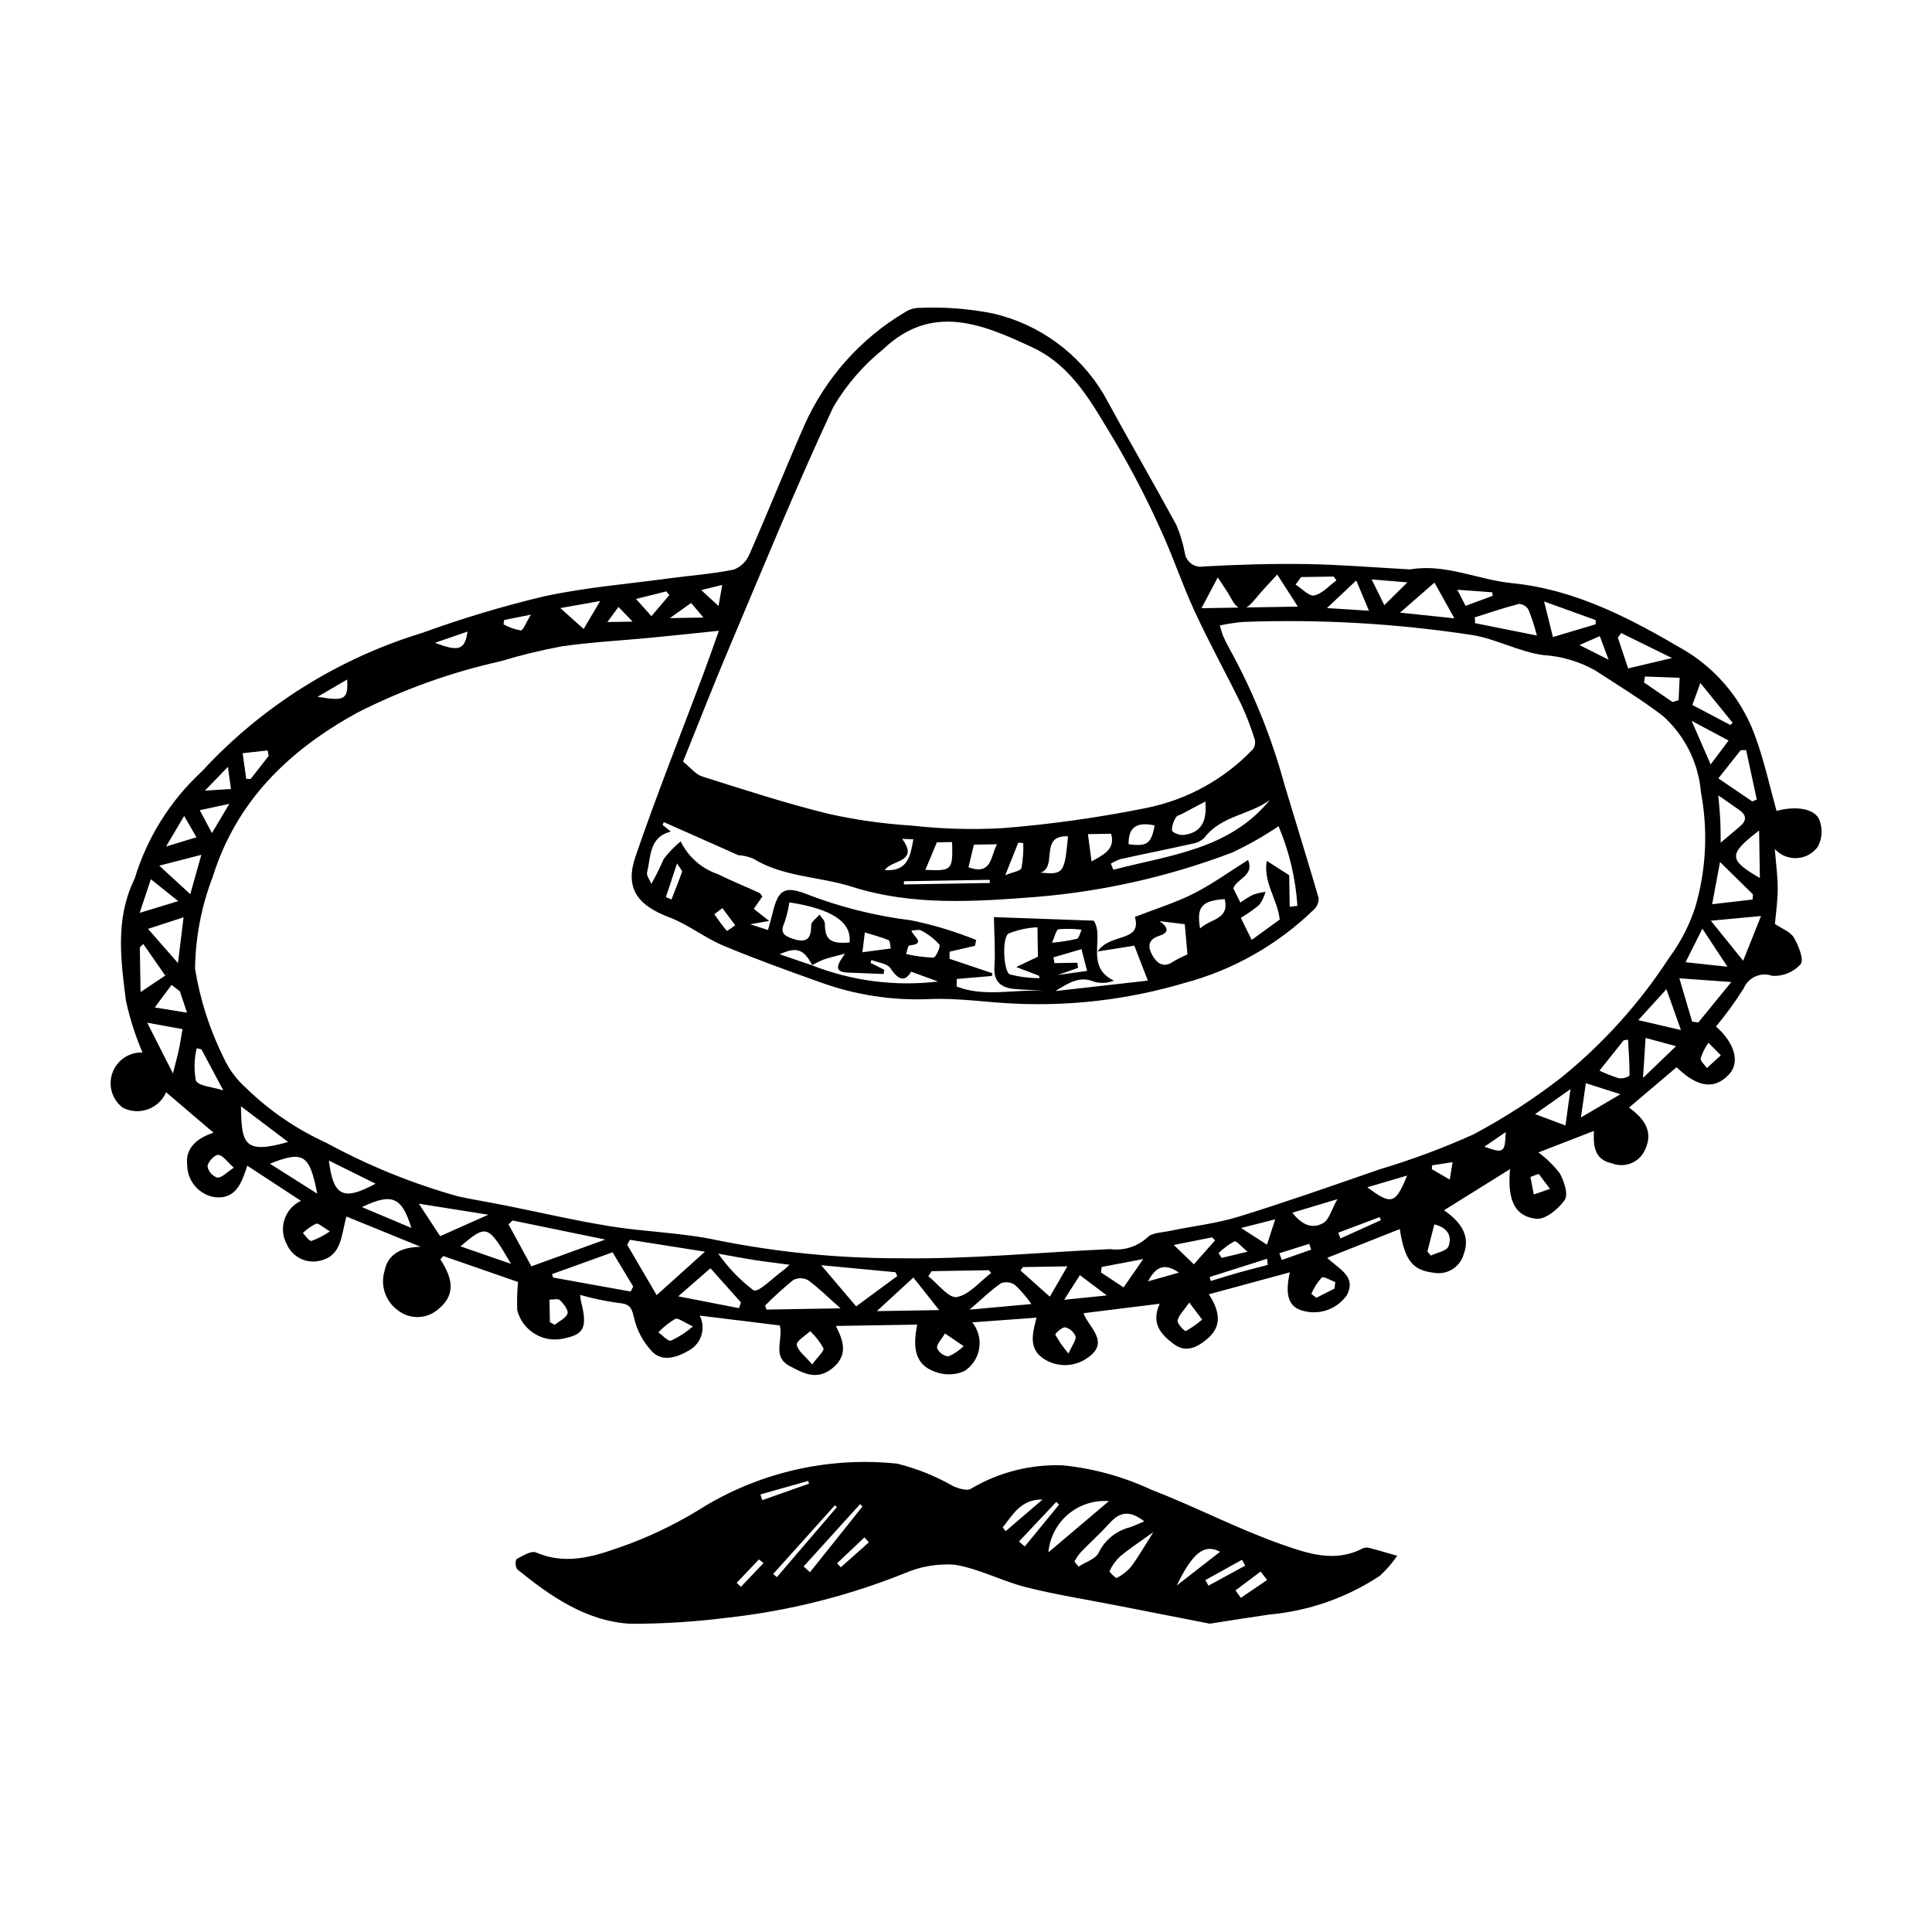
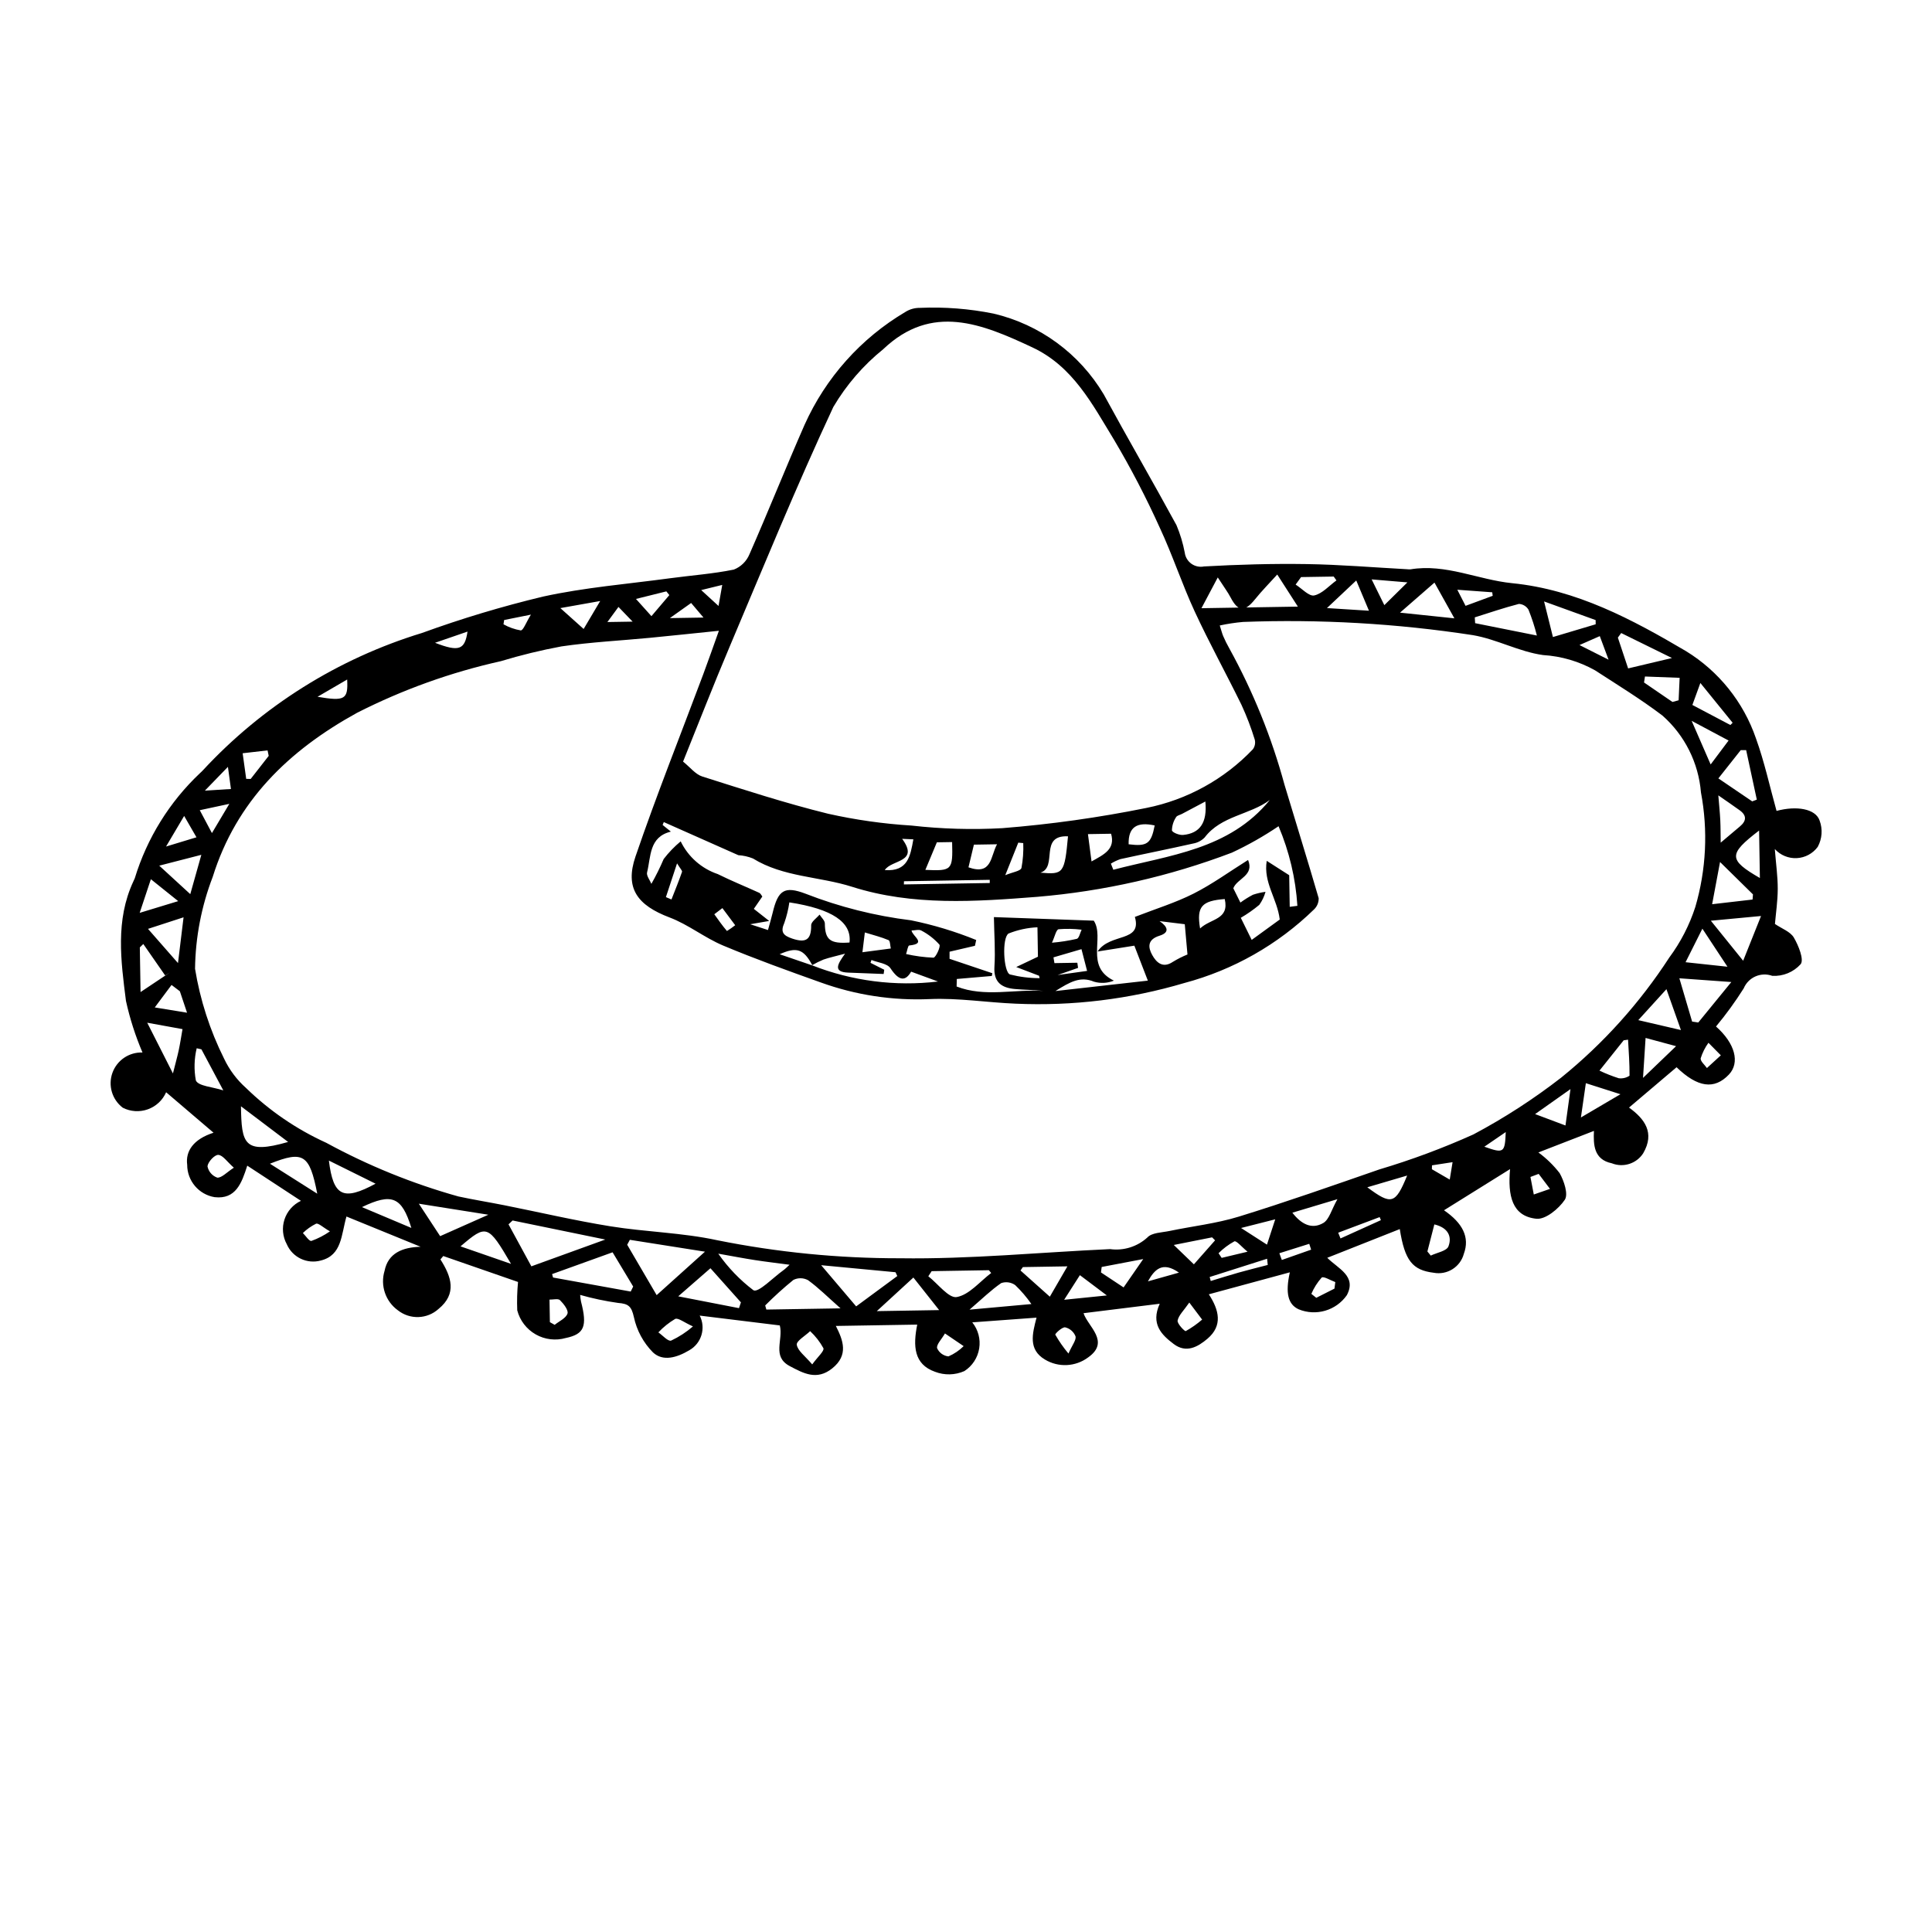
<svg xmlns="http://www.w3.org/2000/svg" fill="#000000" width="800px" height="800px" version="1.1" viewBox="144 144 512 512">
  <g>
    <path d="m614.38 388.86c1.828 1.25 4.086 2.035 5.008 3.606 1.238 2.113 2.75 5.856 1.805 7.055v-0.004c-1.91 2.117-4.676 3.254-7.523 3.09-3.004-1.082-6.332 0.375-7.57 3.32-2.223 3.523-4.676 6.902-7.34 10.105 5.055 4.469 6.406 9.594 3.41 12.742-3.856 4.055-8.281 3.441-13.863-1.945-4.109 3.488-8.223 6.977-12.598 10.688 4.106 2.965 6.926 6.664 3.754 12.113v0.004c-1.785 2.758-5.277 3.867-8.328 2.644-4.812-0.988-4.883-5-4.723-8.578-5.023 1.945-9.93 3.848-14.719 5.707h-0.004c2.125 1.555 4.019 3.398 5.629 5.481 1.172 2.062 2.348 5.613 1.371 7.066-1.605 2.394-5.117 5.277-7.523 5.027-6.469-0.664-7.613-6.109-6.984-13.156l-17.504 10.91c4.977 3.418 6.867 7.172 5.258 11.535-0.941 3.512-4.438 5.703-8.008 5.019-5.59-0.688-7.652-3.199-8.969-11.57l-19.219 7.609c2.898 2.914 7.871 4.836 5.184 9.918v-0.004c-2.867 4.086-8.188 5.633-12.797 3.719-2.746-1.285-3.551-4.211-2.305-9.781l-21.465 5.82c2.738 4.207 3.715 8.297-0.355 11.766-2.562 2.18-5.633 3.91-8.941 1.418-3.281-2.473-6.144-5.332-3.719-10.68l-20.191 2.504c1.148 3.527 7.125 7.527 1.25 11.695-3.356 2.523-7.91 2.754-11.5 0.574-4.449-2.664-3.312-6.805-2.207-11.09l-17.031 1.25c1.566 1.941 2.234 4.457 1.836 6.918-0.398 2.465-1.824 4.641-3.922 5.992-2.473 1.094-5.281 1.156-7.801 0.18-5.633-1.992-5.824-6.887-4.699-12.496l-21.566 0.355c1.926 3.789 3.453 7.723-0.984 11.266-4.066 3.246-7.602 1.293-11.211-0.613-4.84-2.559-1.676-6.938-2.656-10.789l-21.227-2.606c1.695 3.316 0.465 7.379-2.785 9.199-3.25 1.93-6.938 3.035-9.594 0.562-2.547-2.57-4.301-5.816-5.062-9.352-0.641-2.879-1.441-3.551-4.184-3.766-3.394-0.477-6.758-1.188-10.059-2.125 0.039 0.59 0.117 1.176 0.227 1.758 1.711 6.582 0.867 8.629-4.023 9.66l0.004-0.004c-2.684 0.773-5.562 0.43-7.984-0.949-2.426-1.379-4.191-3.68-4.894-6.379-0.102-2.508-0.031-5.019 0.207-7.516l-19.812-6.875-0.754 0.898c2.938 4.59 4.41 9.105-0.48 13.109-3.023 2.75-7.594 2.906-10.797 0.375-3.293-2.379-4.707-6.582-3.523-10.465 0.93-4.644 4.676-6.242 9.543-6.371l-19.645-8.016c-1.414 4.906-1.184 10.227-6.746 11.648h-0.004c-3.676 1.035-7.555-0.809-9.07-4.316-1.098-2.012-1.316-4.383-0.602-6.559 0.711-2.172 2.289-3.957 4.359-4.93l-14.227-9.324c-1.469 4.637-3.055 8.988-8.633 8.352l0.004 0.004c-4.207-0.688-7.293-4.324-7.289-8.586-0.48-3.625 1.645-6.785 6.981-8.5l-12.562-10.719c-0.93 2.113-2.688 3.75-4.859 4.523-2.176 0.777-4.57 0.625-6.629-0.422-2.832-2.148-3.945-5.883-2.75-9.23 1.195-3.348 4.422-5.535 7.973-5.406-1.883-4.406-3.348-8.98-4.379-13.664-1.348-10.609-2.832-21.387 1.961-31.68 0.141-0.266 0.266-0.539 0.371-0.82 3.246-10.648 9.215-20.266 17.32-27.902 0.219-0.207 0.449-0.402 0.648-0.625 15.805-17.094 35.871-29.684 58.137-36.484 10.512-3.824 21.234-7.047 32.109-9.652 11.047-2.422 22.426-3.332 33.664-4.856 5.625-0.762 11.32-1.16 16.867-2.293v0.004c1.879-0.73 3.379-2.199 4.152-4.062 4.996-11.367 9.598-22.906 14.59-34.277 5.609-12.52 14.961-22.988 26.766-29.965 1.137-0.707 2.449-1.074 3.785-1.059 6.559-0.289 13.125 0.223 19.562 1.52 12.227 2.879 22.762 10.605 29.184 21.402 6.312 11.617 12.965 23.047 19.281 34.664 0.984 2.34 1.719 4.777 2.191 7.273 0.148 1.18 0.785 2.246 1.75 2.945 0.969 0.695 2.184 0.957 3.352 0.723 9.047-0.508 18.129-0.77 27.191-0.629 8.887 0.137 17.766 0.887 26.648 1.367 0.297 0.039 0.598 0.047 0.898 0.023 9.352-1.547 17.902 2.773 26.914 3.672 17.047 1.695 31.848 9.605 46.098 18.016 8.672 5.324 15.223 13.5 18.527 23.121 2.254 6.246 3.664 12.797 5.457 19.215 5.234-1.418 10.336-0.609 11.41 2.551 0.852 2.289 0.672 4.832-0.496 6.977-1.309 1.777-3.348 2.871-5.551 2.984-2.203 0.109-4.34-0.773-5.824-2.41 0.324 4.098 0.789 7.328 0.777 10.555-0.012 3.242-0.5 6.488-0.742 9.301zm-292.59-24.473c-5.824 1.406-5.262 6.637-6.309 10.809-0.215 0.863 0.73 2.016 1.141 3.035 1.211-2.133 2.301-4.332 3.262-6.586 1.32-1.723 2.832-3.293 4.504-4.676 1.984 4.094 5.527 7.219 9.836 8.676 3.598 1.789 7.336 3.293 10.992 4.965 0.348 0.16 0.543 0.645 0.809 0.98l-2.254 3.269 4.07 3.203-5.031 0.871 4.711 1.535c0.473-1.73 0.902-3.152 1.246-4.594 1.414-5.938 3.07-7.18 8.73-5.027l0.008 0.004c8.98 3.5 18.363 5.863 27.93 7.039 5.902 1.203 11.684 2.949 17.266 5.219l-0.332 1.535-6.723 1.566-0.004 1.883 11.34 3.82-0.141 0.727-9.277 0.797-0.051 1.996c7.426 2.91 15.379 0.648 23.047 1.18-2.519-0.285-5.066-0.285-7.594-0.516-3.547-0.32-5.699-1.789-5.43-5.949 0.273-4.215-0.066-8.469-0.141-13.109l26.469 0.945c2.945 4.551-2.438 12.129 5.332 15.895v-0.004c-1.668 0.684-3.523 0.785-5.262 0.285-3.668-1.523-6.352 0.055-10.242 2.477l24.5-2.762-3.578-9.266-9.742 1.547c3.32-5.019 11.832-2.324 9.883-9.168 5.551-2.16 10.766-3.754 15.562-6.18 4.938-2.496 9.469-5.801 14.434-8.91 1.719 4.168-2.918 4.879-3.91 7.5l1.879 3.785 0.004 0.004c1.051-0.773 2.16-1.465 3.316-2.07 1.086-0.363 2.203-0.625 3.336-0.777-0.344 1.238-0.902 2.406-1.648 3.453-1.535 1.277-3.176 2.426-4.902 3.434l2.887 5.856 7.434-5.402c-0.664-5.547-4.391-9.766-3.449-15.551l5.957 3.809 0.137 8.375 2.031-0.262c-0.461-7.266-2.152-14.398-4.992-21.098-3.926 2.656-8.059 4.996-12.352 7-16.59 6.301-33.977 10.242-51.66 11.719-16.27 1.262-32.898 2.461-49.012-2.668-8.672-2.762-18.199-2.527-26.273-7.504-1.234-0.496-2.539-0.789-3.867-0.871l-19.754-8.773-0.312 0.762zm37.461 35.379c-2.277-4.258-4.113-4.922-8.637-2.883l8.586 2.938c10.602 4.164 22.074 5.641 33.383 4.293l-7.125-2.613c-1.477 2.551-3.172 2.594-5.484-0.91-0.844-1.277-3.305-1.488-5.027-2.184l-0.254 0.754 3.637 1.836-0.152 1.121c-3.152-0.121-6.305-0.23-9.457-0.367-4.016-0.176-2.769-2.254-0.766-5.019-2.492 0.668-4.129 1.02-5.707 1.559-1.031 0.422-2.031 0.918-2.996 1.477zm108-90.008c0.461 1.445 0.625 2.164 0.914 2.824 0.469 1.098 1 2.164 1.59 3.203 6.312 11.445 11.238 23.605 14.664 36.223 2.996 10.012 6.129 19.98 9.039 30.016h0.004c0.031 1.129-0.418 2.215-1.238 2.988-9.594 9.34-21.426 16.055-34.363 19.496-14.484 4.297-29.582 6.148-44.676 5.477-7.602-0.309-15.219-1.547-22.777-1.219h-0.004c-9.82 0.438-19.633-1.059-28.879-4.398-8.691-3.102-17.391-6.227-25.898-9.793-4.902-2.055-9.215-5.562-14.168-7.434-8.516-3.219-11.93-7.723-9.047-16.152 5.555-16.238 11.93-32.195 17.945-48.273 1.363-3.644 2.637-7.32 4.156-11.555-6.84 0.699-12.582 1.316-18.332 1.871-7.797 0.746-15.641 1.137-23.379 2.269-5.426 1.008-10.793 2.316-16.078 3.918-13.223 2.945-26.027 7.543-38.105 13.684-18.188 10.016-31.98 23.441-38.242 43.469-2.992 7.777-4.582 16.027-4.688 24.363 1.352 8.277 3.945 16.305 7.691 23.809 1.391 2.945 3.359 5.582 5.789 7.75 6.211 6.051 13.426 10.984 21.32 14.57 11.09 6.039 22.828 10.809 34.988 14.207 4.059 0.875 8.168 1.531 12.238 2.344 9.34 1.863 18.629 4.043 28.023 5.562 9.398 1.52 19.059 1.68 28.328 3.695h0.004c15.953 3.207 32.188 4.809 48.457 4.781 18.535 0.266 37.102-1.582 55.66-2.426 3.586 0.488 7.207-0.645 9.879-3.086 1.172-1.289 3.836-1.297 5.856-1.719 6.117-1.277 12.402-1.969 18.344-3.797 12.527-3.859 24.898-8.227 37.289-12.52 8.496-2.531 16.816-5.629 24.902-9.266 8.184-4.348 15.973-9.391 23.293-15.074 11.152-9.031 20.812-19.766 28.625-31.805 3.016-4.066 5.348-8.598 6.906-13.414 2.883-9.859 3.391-20.262 1.488-30.355-0.648-7.848-4.301-15.145-10.203-20.359-5.703-4.32-11.836-8.082-17.848-11.98-4.231-2.375-8.941-3.758-13.785-4.055-6.328-0.867-12.293-4.207-18.621-5.281-20.137-3.09-40.523-4.262-60.883-3.496-2.078 0.184-4.141 0.496-6.18 0.938zm-142.23 36.074c1.848 1.477 3.262 3.367 5.09 3.949 11.043 3.5 22.086 7.09 33.324 9.863 7.273 1.629 14.668 2.68 22.109 3.137 7.977 0.902 16.02 1.137 24.039 0.695 12.832-1.016 25.59-2.805 38.207-5.359 10.785-2.156 20.645-7.586 28.23-15.547 0.547-0.742 0.73-1.688 0.5-2.578-0.961-3.133-2.129-6.191-3.5-9.168-4.055-8.293-8.531-16.387-12.406-24.762-3.367-7.277-5.871-14.953-9.262-22.219v0.004c-3.613-8-7.664-15.789-12.145-23.34-5.719-9.359-10.832-19.395-21.625-24.449-13.32-6.242-26.633-11.773-39.512 0.477h0.004c-5.297 4.269-9.777 9.457-13.234 15.316-9.777 20.953-18.535 42.391-27.547 63.695-4.238 10.016-8.18 20.156-12.273 30.285zm-20.613 126.66-24.566-5.051-1.078 1.02 6.055 11.129zm6.508 0.07-0.703 1.309c2.477 4.234 4.953 8.469 7.809 13.352l12.801-11.516zm127.48-99.688 0.648 1.621c14.812-3.883 30.695-5.281 41.465-18.484-5.297 3.945-12.871 4.16-17.238 9.898v0.008c-0.84 0.863-1.934 1.438-3.125 1.637-6.394 1.438-12.824 2.715-19.227 4.121-0.883 0.301-1.73 0.707-2.523 1.199zm-127.25 113.4 0.652-1.328-5.457-9.074c-5.473 1.973-10.75 3.871-16.027 5.773l0.25 0.91zm42.039-103.14v0.004c-0.266 1.84-0.707 3.656-1.32 5.414-1.125 2.504-0.258 3.391 2.102 4.188 3.551 1.199 5.043 0.352 5-3.531-0.012-0.934 1.445-1.887 2.223-2.828 0.492 0.781 1.395 1.559 1.402 2.344 0.047 4.324 1.387 5.434 6.539 5.051 0.621-5.367-4.555-8.895-15.945-10.637zm28.609 99.031-0.477-1.012-19.699-1.863 9.273 10.914zm100.69-185.91c-2.16 2.391-4.137 4.375-5.879 6.547-2.762 3.445-4.484 3.344-6.481-0.469-0.738-1.41-1.715-2.695-3.402-5.309l-4.324 8.156 25.551-0.422zm-135.7 193.7 0.309 1.094 19.656-0.324c-3.484-3.086-5.879-5.492-8.598-7.457-1.207-0.664-2.668-0.695-3.898-0.074-2.606 2.121-5.098 4.379-7.469 6.762zm72.281-92.418-0.129-7.797c-2.625 0.117-5.215 0.676-7.66 1.652-1.801 1.137-1.34 10.199 0.367 10.844l0.004 0.004c2.57 0.652 5.215 0.984 7.867 0.984l-0.164-0.648-6.035-2.305zm-84.715 78.699c2.586 3.699 5.731 6.973 9.328 9.699 1.32 0.707 5.231-3.394 7.945-5.324 0.523-0.371 0.969-0.852 1.625-1.438-3.367-0.449-6.289-0.789-9.195-1.238-2.883-0.445-5.75-1-9.703-1.699zm254.7-72.98c1.328 4.504 2.352 7.984 3.379 11.469l1.633 0.246c2.863-3.508 5.731-7.016 8.758-10.723zm-137.75-15.145c2.125 1.445 2.789 2.992-0.012 3.863-3.289 1.023-3.043 3.125-1.934 5.117 1.059 1.902 2.758 3.652 5.477 1.801v0.004c1.23-0.754 2.523-1.406 3.863-1.949l-0.715-8.02zm-111.46 102.56 0.512-1.531-8.074-9.043-8.539 7.445zm211.45-178.25c-0.586-2.332-1.328-4.617-2.223-6.848-0.539-0.898-1.484-1.473-2.531-1.531-3.945 1.016-7.809 2.344-11.703 3.566l0.094 1.539zm-160.39 168.45-0.887 1.352c2.543 1.984 5.434 5.894 7.543 5.508 3.316-0.605 6.109-4.102 9.121-6.375l-0.617-0.738zm-14.535 10.59 16.52-0.273-6.828-8.629zm221.03-103.46c3.016 3.738 5.488 6.805 8.559 10.605l4.738-11.855zm-336.75 83.59 12.777-5.676-18.422-2.922zm347.71-115.22 1.219-0.461c-0.941-4.371-1.883-8.742-2.824-13.113l-1.434-0.008-5.93 7.492zm-388 90.258-12.496-9.449c0.152 9.859 0.723 12.844 12.496 9.449zm388.09-64.242 0.113-1.363-8.73-8.586c-0.777 4.141-1.375 7.348-2.094 11.188zm-55.246-79 2.344 9.434 11.328-3.379-0.008-1.113zm-29.047-4.992-9.129 7.961 14.41 1.508zm-106.82 191.19c-1.258-1.812-2.695-3.496-4.289-5.019-1.078-0.766-2.461-0.965-3.715-0.535-2.719 1.875-5.113 4.223-8.391 7.039zm158.14-168.45 11.621-2.754-13.457-6.621-0.883 1.211zm-7.594 106.59c1.652 0.785 3.356 1.461 5.102 2.016 1.004 0.133 2.019-0.105 2.863-0.668 0.027-3.184-0.215-6.367-0.391-9.551l-1.164 0.168zm-384.86-12.695c2.512 4.949 4.465 8.805 6.812 13.438 0.699-2.785 1.172-4.457 1.535-6.148 0.367-1.711 0.625-3.449 1.004-5.594zm45.059 45.309c-2.043-10.445-3.688-11.469-12.539-7.945zm198.8 19.254-11.805 0.195-0.629 0.902 7.773 6.945zm-244.9-85.426-0.922 0.906 0.195 11.832 7.812-5.211-1.297 0.805zm49.184 57.395c1.156 9.492 3.805 10.754 12.367 6.125zm-39.992-52.34 1.477-12.129-9.422 3.066zm74.875 75.074 13.387 4.641c-6.109-10.434-6.473-10.555-13.387-4.641zm312.12-59.953 11.301 2.629-3.84-10.832c-2.559 2.816-4.512 4.961-7.461 8.203zm-391.96-40.938 8.223 7.547 2.93-10.418zm415.59 26.785c-2.727-4.141-4.606-6.988-6.644-10.082l-4.457 8.887zm8.594-23.508-0.207-12.582c-8.188 6.273-8.172 7.734 0.207 12.582zm-224.82 13.91c0.25 1.559 4.176 3.477-0.613 3.965-0.352 0.035-0.559 1.484-0.832 2.273v-0.004c2.383 0.543 4.812 0.867 7.254 0.965 0.609-0.02 1.969-2.969 1.578-3.465-1.359-1.516-2.977-2.773-4.777-3.715-0.637-0.379-1.699-0.035-2.609-0.02zm77.867-34.191c-2.383 1.262-4.305 2.281-6.223 3.301-0.527 0.277-1.312 0.422-1.535 0.855v-0.004c-0.691 1.035-1.074 2.246-1.102 3.492 0.094 0.578 1.961 1.316 2.953 1.223 4.453-0.426 6.449-3.215 5.906-8.871zm135.94-1.621c0.207 2.543 0.418 4.527 0.516 6.519 0.098 1.949 0.078 3.902 0.113 6.008 1.723-1.453 3.383-2.875 5.066-4.273 1.766-1.465 1.902-2.91-0.043-4.309-1.754-1.266-3.539-2.477-5.652-3.949zm-346.36 114.63c-2.535-8.293-5.18-9.316-13.09-5.519zm174.02-103.78c-7.785-0.367-2.609 8.156-7.312 9.629 6.137 0.555 6.394 0.191 7.312-9.629zm160.18-35.613 1.637-0.438 0.27-5.953-9.191-0.348-0.242 1.586zm14.879 10.227-9.785-5.211 5.031 11.551zm-21.996 78.816-0.68 10.59 8.762-8.41zm-76.676-121.23-7.766 7.312 11.133 0.703zm-306.04 124.25-1.254-0.285c-0.672 2.797-0.746 5.703-0.223 8.531 0.66 1.516 4.406 1.695 7.277 2.637zm289.11 43.293c2.312 3.004 5.113 4.523 8.188 2.734 1.566-0.914 2.16-3.496 3.754-6.316zm77.777-34.32-1.309 9.086 10.473-6.16zm-171.99-63.832-3.047 7.305c7.082 0.316 7.297 0.098 7.09-7.371zm210.29-31.09 0.598-0.594-8.551-10.543-2.117 5.824zm-155.6 141.53-11.012 2.098-0.184 1.449 5.992 3.969zm8.098-3.734 5.328 5.133 5.613-6.359-0.789-0.793zm-263.84-91.121-7.242-5.809-2.969 8.918zm367.64 59.457 1.328-9.641-9.375 6.621zm-199.62 63.316c1.473-2.035 3.246-3.547 2.965-4.293h0.004c-0.926-1.684-2.113-3.207-3.516-4.519-1.27 1.219-3.703 2.621-3.543 3.609 0.254 1.617 2.203 2.965 4.09 5.203zm42.848-137.74-1.438 6.008c6.269 2.215 5.801-2.91 7.57-6.109zm108.77-63.473 6.113-6.031-9.477-0.793zm-80.68 177.56-4.172 6.527 11.312-1.152zm31.855-91.879c2.844-2.688 7.793-2.281 6.531-7.793-6.055 0.469-7.527 1.949-6.535 7.793zm26.762-93.117-1.445 1.988c1.66 1.043 3.555 3.176 4.922 2.879 2.152-0.469 3.945-2.574 5.894-3.984l-0.723-1.023zm-161.16 198.58c-2.394-1.07-3.91-2.34-4.719-1.984-1.645 0.973-3.141 2.176-4.449 3.566 1.141 0.785 2.519 2.422 3.371 2.184h0.004c2.094-0.984 4.043-2.25 5.793-3.766zm-112.43-151.2-0.305-1.453-6.598 0.762 0.941 6.793 1.191 0.008zm301.7 111.22-10.562 3.109c6.414 4.777 7.441 4.488 10.562-3.109zm-218.24-144.85 4.387-7.406-10.559 1.875zm134.6 61.609c3.297-1.84 6.356-3.25 5.18-7.344l-6.133 0.102zm90.848 96.191-1.844 7.172 0.895 1.09c1.625-0.785 4.203-1.203 4.68-2.438 0.961-2.473 0.035-4.945-3.731-5.824zm-64.941 20.707c-1.469 2.125-2.812 3.344-3.098 4.773-0.16 0.801 1.887 2.918 2.16 2.789 1.547-0.867 3-1.887 4.34-3.043zm-27.086-87.891-1.488-5.762-7.422 2.172 0.258 1.527 6.066-0.102 0.195 1.363-5.41 1.895zm17.914-38.547c-4.598-1-7.031 0.32-6.906 4.992 4.914 0.613 5.961-0.133 6.906-4.992zm-77.453 33.602 7.523-0.992c-0.188-0.766-0.164-2.031-0.598-2.215-1.934-0.82-4-1.328-6.285-2.035zm-166.58 57.098c-1.809-1.594-2.922-3.328-4.125-3.394-0.969-0.051-2.727 1.836-2.863 3.012v0.004c0.262 1.395 1.254 2.543 2.594 3.012 1.188 0.082 2.484-1.402 4.394-2.633zm83.754 40.934 1.266 0.711c1.199-0.973 2.981-1.746 3.398-2.984 0.301-0.895-1.016-2.598-1.988-3.555-0.496-0.488-1.824-0.125-2.777-0.148zm104.7 2.992c-0.934 1.609-2.273 2.898-2.086 3.898 0.539 1.211 1.684 2.043 3.004 2.184 1.504-0.645 2.871-1.57 4.035-2.719zm-77.789-190.09 4.746-5.582-0.793-0.984-8.051 2.004zm89.66 70.719-0.008-0.844-22.727 0.375-0.02 0.844zm66.598 91.422 6.863 4.414 2.191-6.711zm-281.23-62.734-2.203-1.672-4.445 5.957 8.551 1.398zm4.402-40.805-3.266-5.656-4.797 8.105zm0.875-7.18 3.223 6.062 4.609-7.742zm230.21 143.99c1.008-2.273 2.102-3.566 1.879-4.559h-0.004c-0.469-1.195-1.492-2.086-2.742-2.383-0.809-0.117-2.734 1.699-2.621 1.949h0.004c1.008 1.766 2.172 3.438 3.484 4.992zm-4.371-108.87v-0.004c2.215-0.18 4.418-0.523 6.586-1.023 0.617-0.191 0.859-1.578 1.273-2.422h-0.004c-2.019-0.25-4.059-0.293-6.09-0.125-0.66 0.113-1.023 1.988-1.766 3.57zm57.184 85.395-0.168-1.645-15.223 4.84 0.289 1.055c2.481-0.75 4.953-1.539 7.449-2.242 2.539-0.715 5.102-1.344 7.652-2.008zm-69.559-103.29c1.957-0.816 4.051-1.09 4.285-1.906l0.004 0.004c0.41-2.18 0.57-4.394 0.477-6.606l-1.316-0.117zm119.8-75.648 2.184 4.266 7.191-2.656-0.121-0.934zm66.551 120.06c-0.906 1.258-1.602 2.652-2.062 4.133-0.07 0.797 1.062 1.703 1.66 2.562l3.684-3.371zm-99.109 65.148 0.219-1.73c-1.246-0.445-3.102-1.617-3.617-1.188-1.137 1.277-2.059 2.738-2.727 4.312l1.305 1.043zm-269.5-156.84c7.293 1.242 8.125 0.684 7.856-4.578zm-29.855 24.875 6.91-0.438-0.801-5.867zm353.47 101.56-2.18 0.816 0.887 4.648 4.293-1.488zm-320.33 15.234c-1.926-1.113-3.027-2.246-3.68-2.027-1.285 0.637-2.461 1.469-3.488 2.469 0.762 0.746 1.652 2.203 2.258 2.094 1.742-0.625 3.391-1.477 4.91-2.535zm27.855-155.98c6.348 2.461 7.894 1.879 8.609-2.965zm123.79 51.957c4.641 6.309-2.867 5.481-4.598 8.281 6.125 0.453 6.773-3.742 7.57-8.152zm187.21-47.473-2.328-6.25-5.379 2.367zm-234.85 65.828-2.141 1.629c1.086 1.508 2.144 3.039 3.348 4.441v0.004c0.758-0.473 1.488-0.984 2.188-1.535zm112.77 98.922 8.227-2.32c-4.375-3.082-6.492-0.824-8.227 2.32zm-121.05-179.78-5.641 4.008 8.914-0.148zm139.77 172.32 0.828 1.234 6.856-1.637c-1.598-1.305-2.922-2.969-3.5-2.742v0.004c-1.539 0.84-2.949 1.898-4.184 3.141zm31.711-5.441 0.609 1.523 10.707-4.848-0.332-0.809zm-221.03-162.37-0.18 1.137c1.418 0.801 2.969 1.348 4.574 1.621 0.676 0.004 1.363-2.023 2.695-4.18zm45.816 64.492-2.953 8.945 1.473 0.625c0.949-2.43 1.945-4.848 2.797-7.312 0.113-0.324-0.5-0.902-1.316-2.258zm159.62 103.32 0.652 1.785 7.769-2.731-0.5-1.547zm54.32-28.23c5.176 1.836 5.453 1.637 5.672-3.879zm-8.418 4.098-5.457 0.84-0.023 1.031 4.727 2.742zm-223.98-143.14 6.684-0.109-3.75-3.894zm30.434-9.836-5.574 1.367 4.59 4.207z" />
-     <path d="m464.6 574.29c-7.598-1.488-16.188-3.168-24.773-4.852-7.988-1.57-16.059-2.824-23.941-4.816-6.402-1.621-12.453-4.918-18.902-5.961l-0.004-0.004c-4.535-0.312-9.082 0.469-13.254 2.277-14.945 6-30.633 9.949-46.641 11.738-8.598 1.102-17.254 1.652-25.922 1.652-11.738-0.633-21.234-7.238-30.113-14.461v-0.004c-0.473-0.812-0.547-1.801-0.195-2.672 1.648-0.852 3.93-2.32 5.207-1.766 8.738 3.777 16.871 0.523 24.711-2.269v-0.004c7.066-2.672 13.844-6.066 20.219-10.121 15.281-9.086 33.086-12.996 50.77-11.148 5.238 1.305 10.273 3.332 14.949 6.031 1.426 0.562 3.551 1.27 4.566 0.637 7.371-4.383 15.855-6.543 24.422-6.215 8.125 0.828 16.051 3.016 23.445 6.477 11.66 4.488 22.805 10.367 34.574 14.496 6.644 2.328 13.996 4.914 21.297 1.078l0.004-0.004c0.551-0.258 1.172-0.324 1.766-0.184 2.508 0.645 4.992 1.395 7.484 2.106-1.328 1.945-2.875 3.731-4.613 5.316-8.734 5.773-18.766 9.293-29.191 10.246-4.887 0.695-9.762 1.488-15.863 2.426zm-26.727-32.477h0.004c-3.926-0.305-7.809 0.953-10.812 3.496-3.004 2.543-4.883 6.168-5.231 10.086zm-9.141 15.969 1.078 1.398c1.844-1.215 4.602-2.031 5.348-3.731h0.004c1.66-3.371 4.727-5.836 8.379-6.727 1.195-0.441 2.352-0.977 3.703-1.547-3.746-2.887-6.352-2.613-9.039 0.328-2.496 2.731-5.242 5.231-7.82 7.887v0.004c-0.617 0.746-1.168 1.547-1.648 2.387zm20.918-7.758c-3.016 2.172-5.984 4.125-8.719 6.363l-0.004-0.004c-1.211 1.121-2.191 2.465-2.883 3.961-0.125 0.242 1.668 1.961 1.891 1.832 1.492-0.758 2.816-1.809 3.894-3.086 2.047-2.797 3.773-5.832 5.82-9.066zm-77.09-6.785-0.609-0.641-14.988 16.531 1.699 1.516zm83.289 20.941 11.492-8.945c-4.133-2.176-7.215 0.109-11.492 8.945zm-90.066-20.781-0.527-0.48-16.355 18.199 0.973 0.848zm43.945 5.387 0.789 0.992c3.254-2.797 6.512-5.594 9.766-8.391-5.617-0.109-7.848 3.938-10.551 7.394zm70.066 13.934-1.711-2.25-6.664 5.004 1.422 1.965zm-65.754-10.203 1.527 1.328 9.109-11.117-0.75-0.703zm59.957 6.391-0.855-1.551-9.707 5.383 0.816 1.48zm-115.6-21.719-0.223-0.734-12.66 3.586 0.504 1.512zm7.445 21.09 0.973 1.078 7.453-6.629-1.18-1.305zm-19.496-0.055-1.227-0.965-5.891 6.215 1.125 1.059z" />
  </g>
</svg>